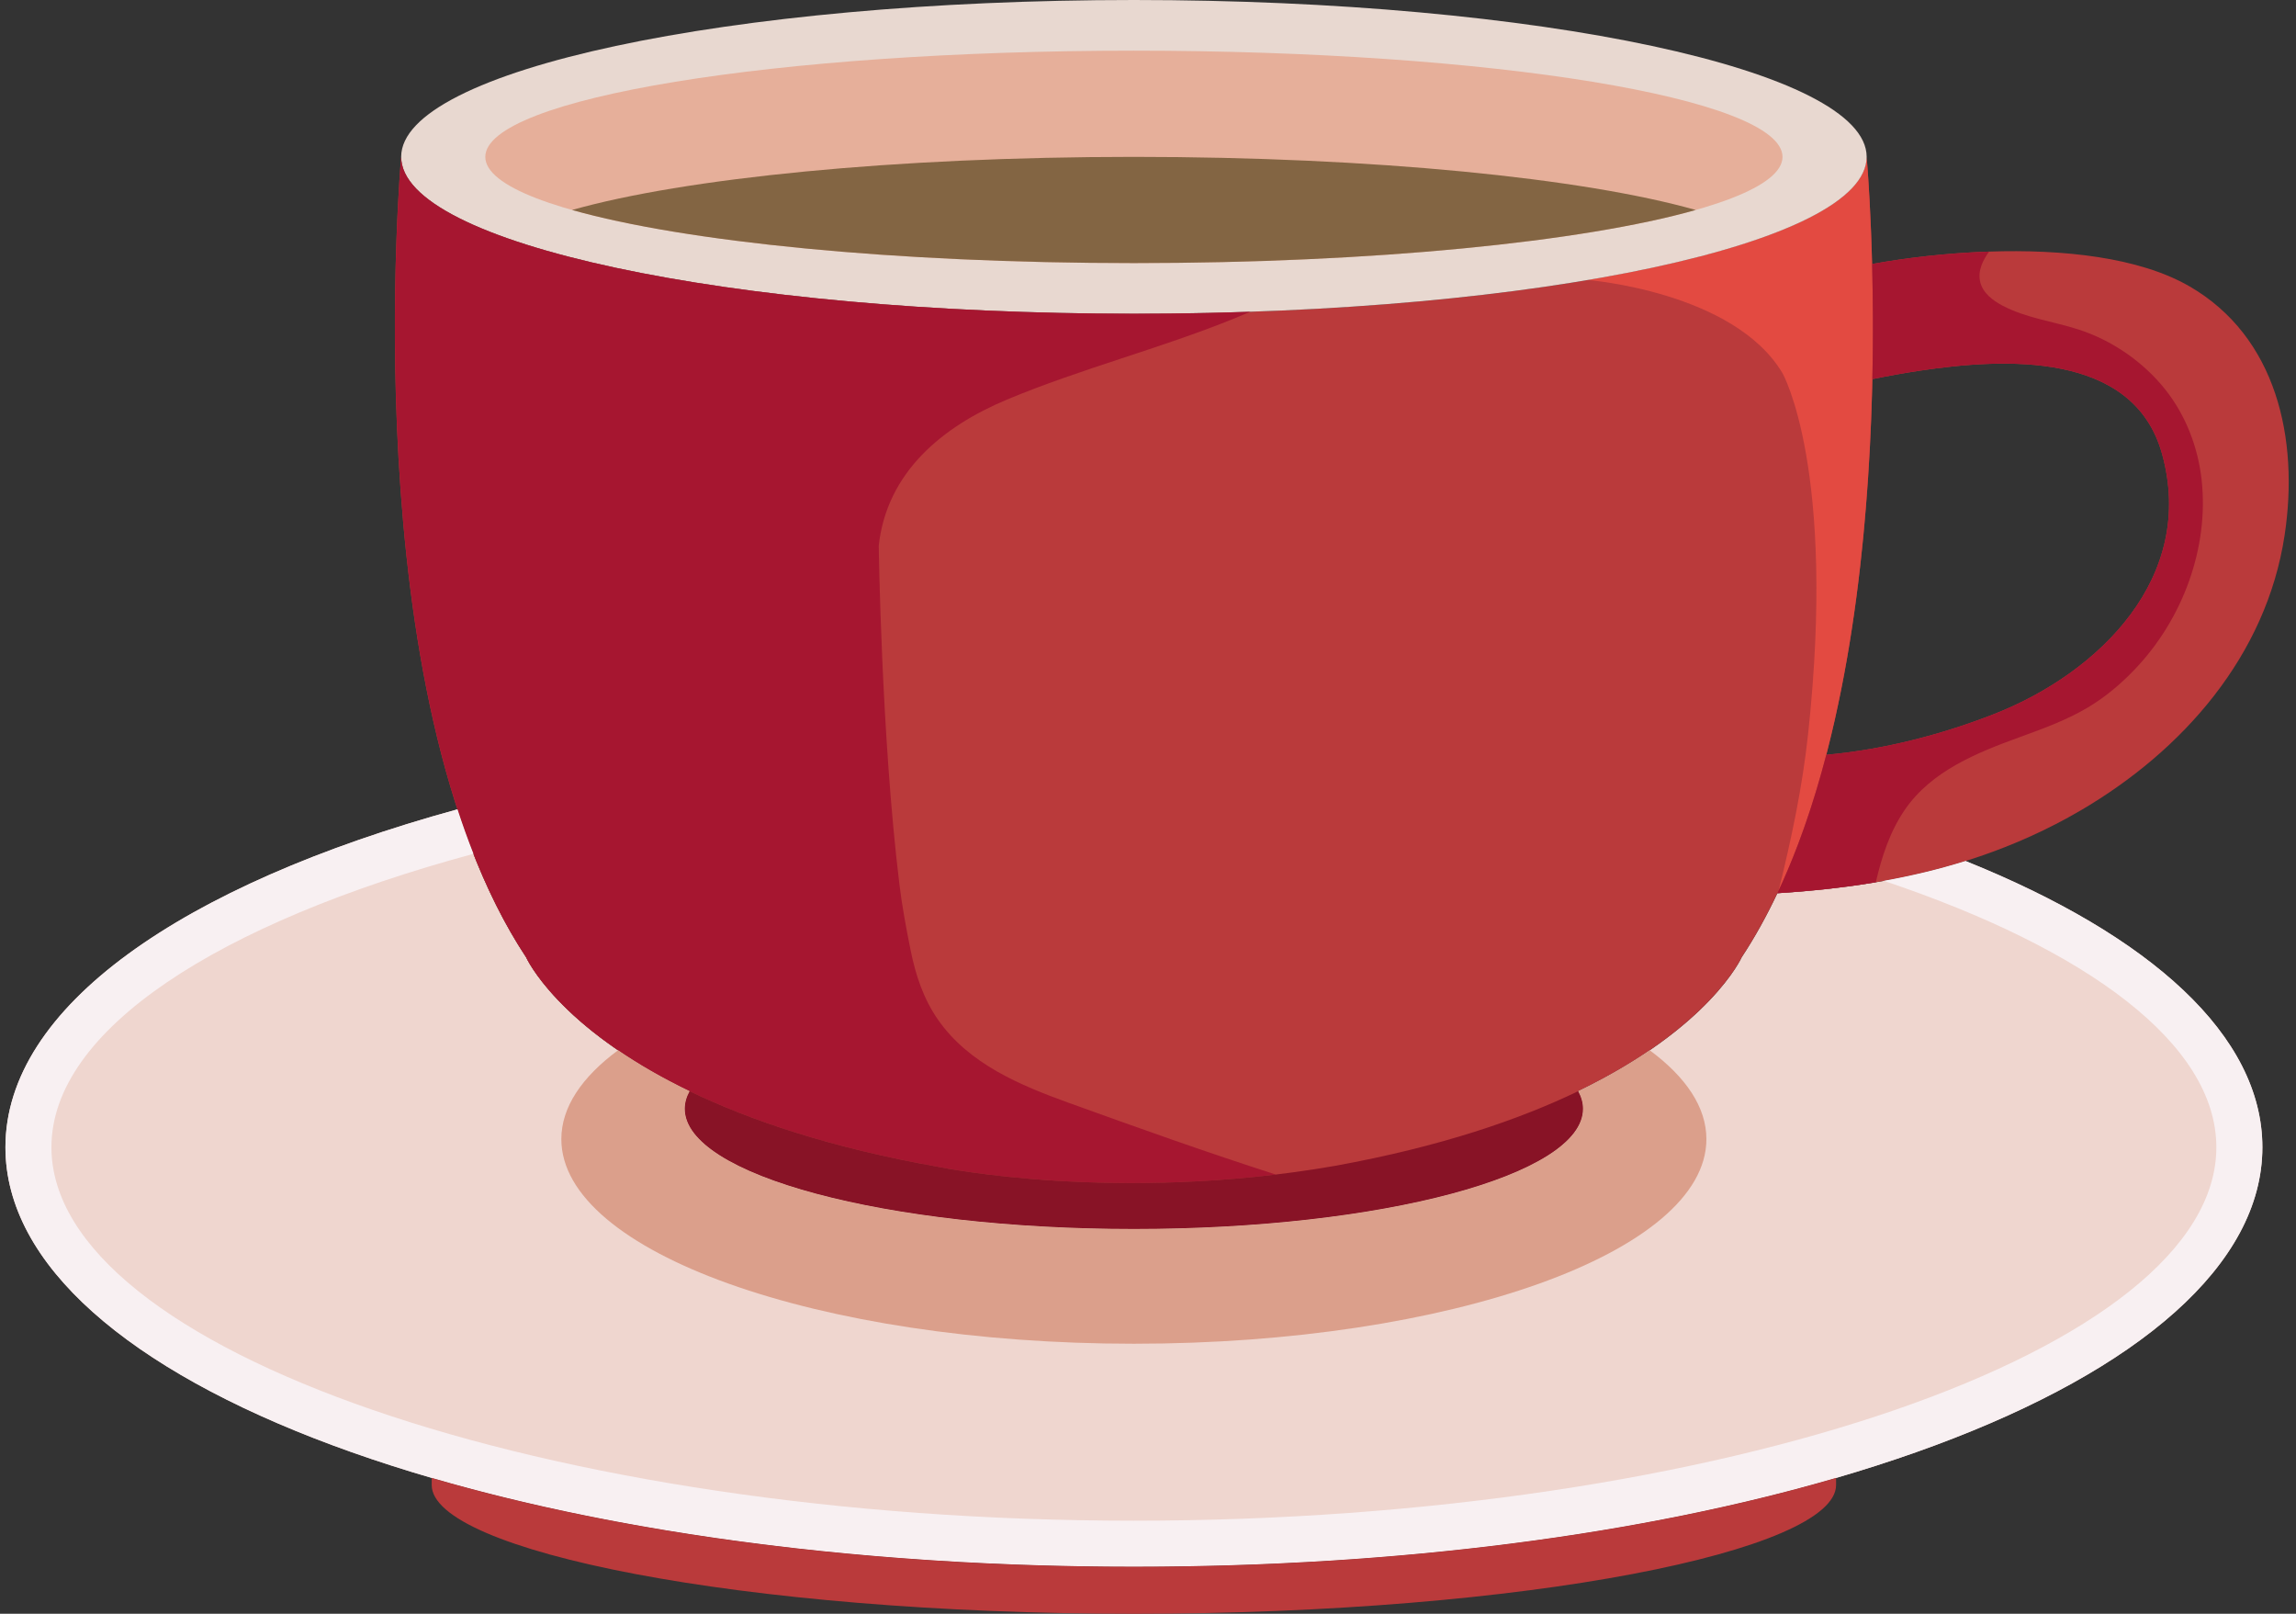
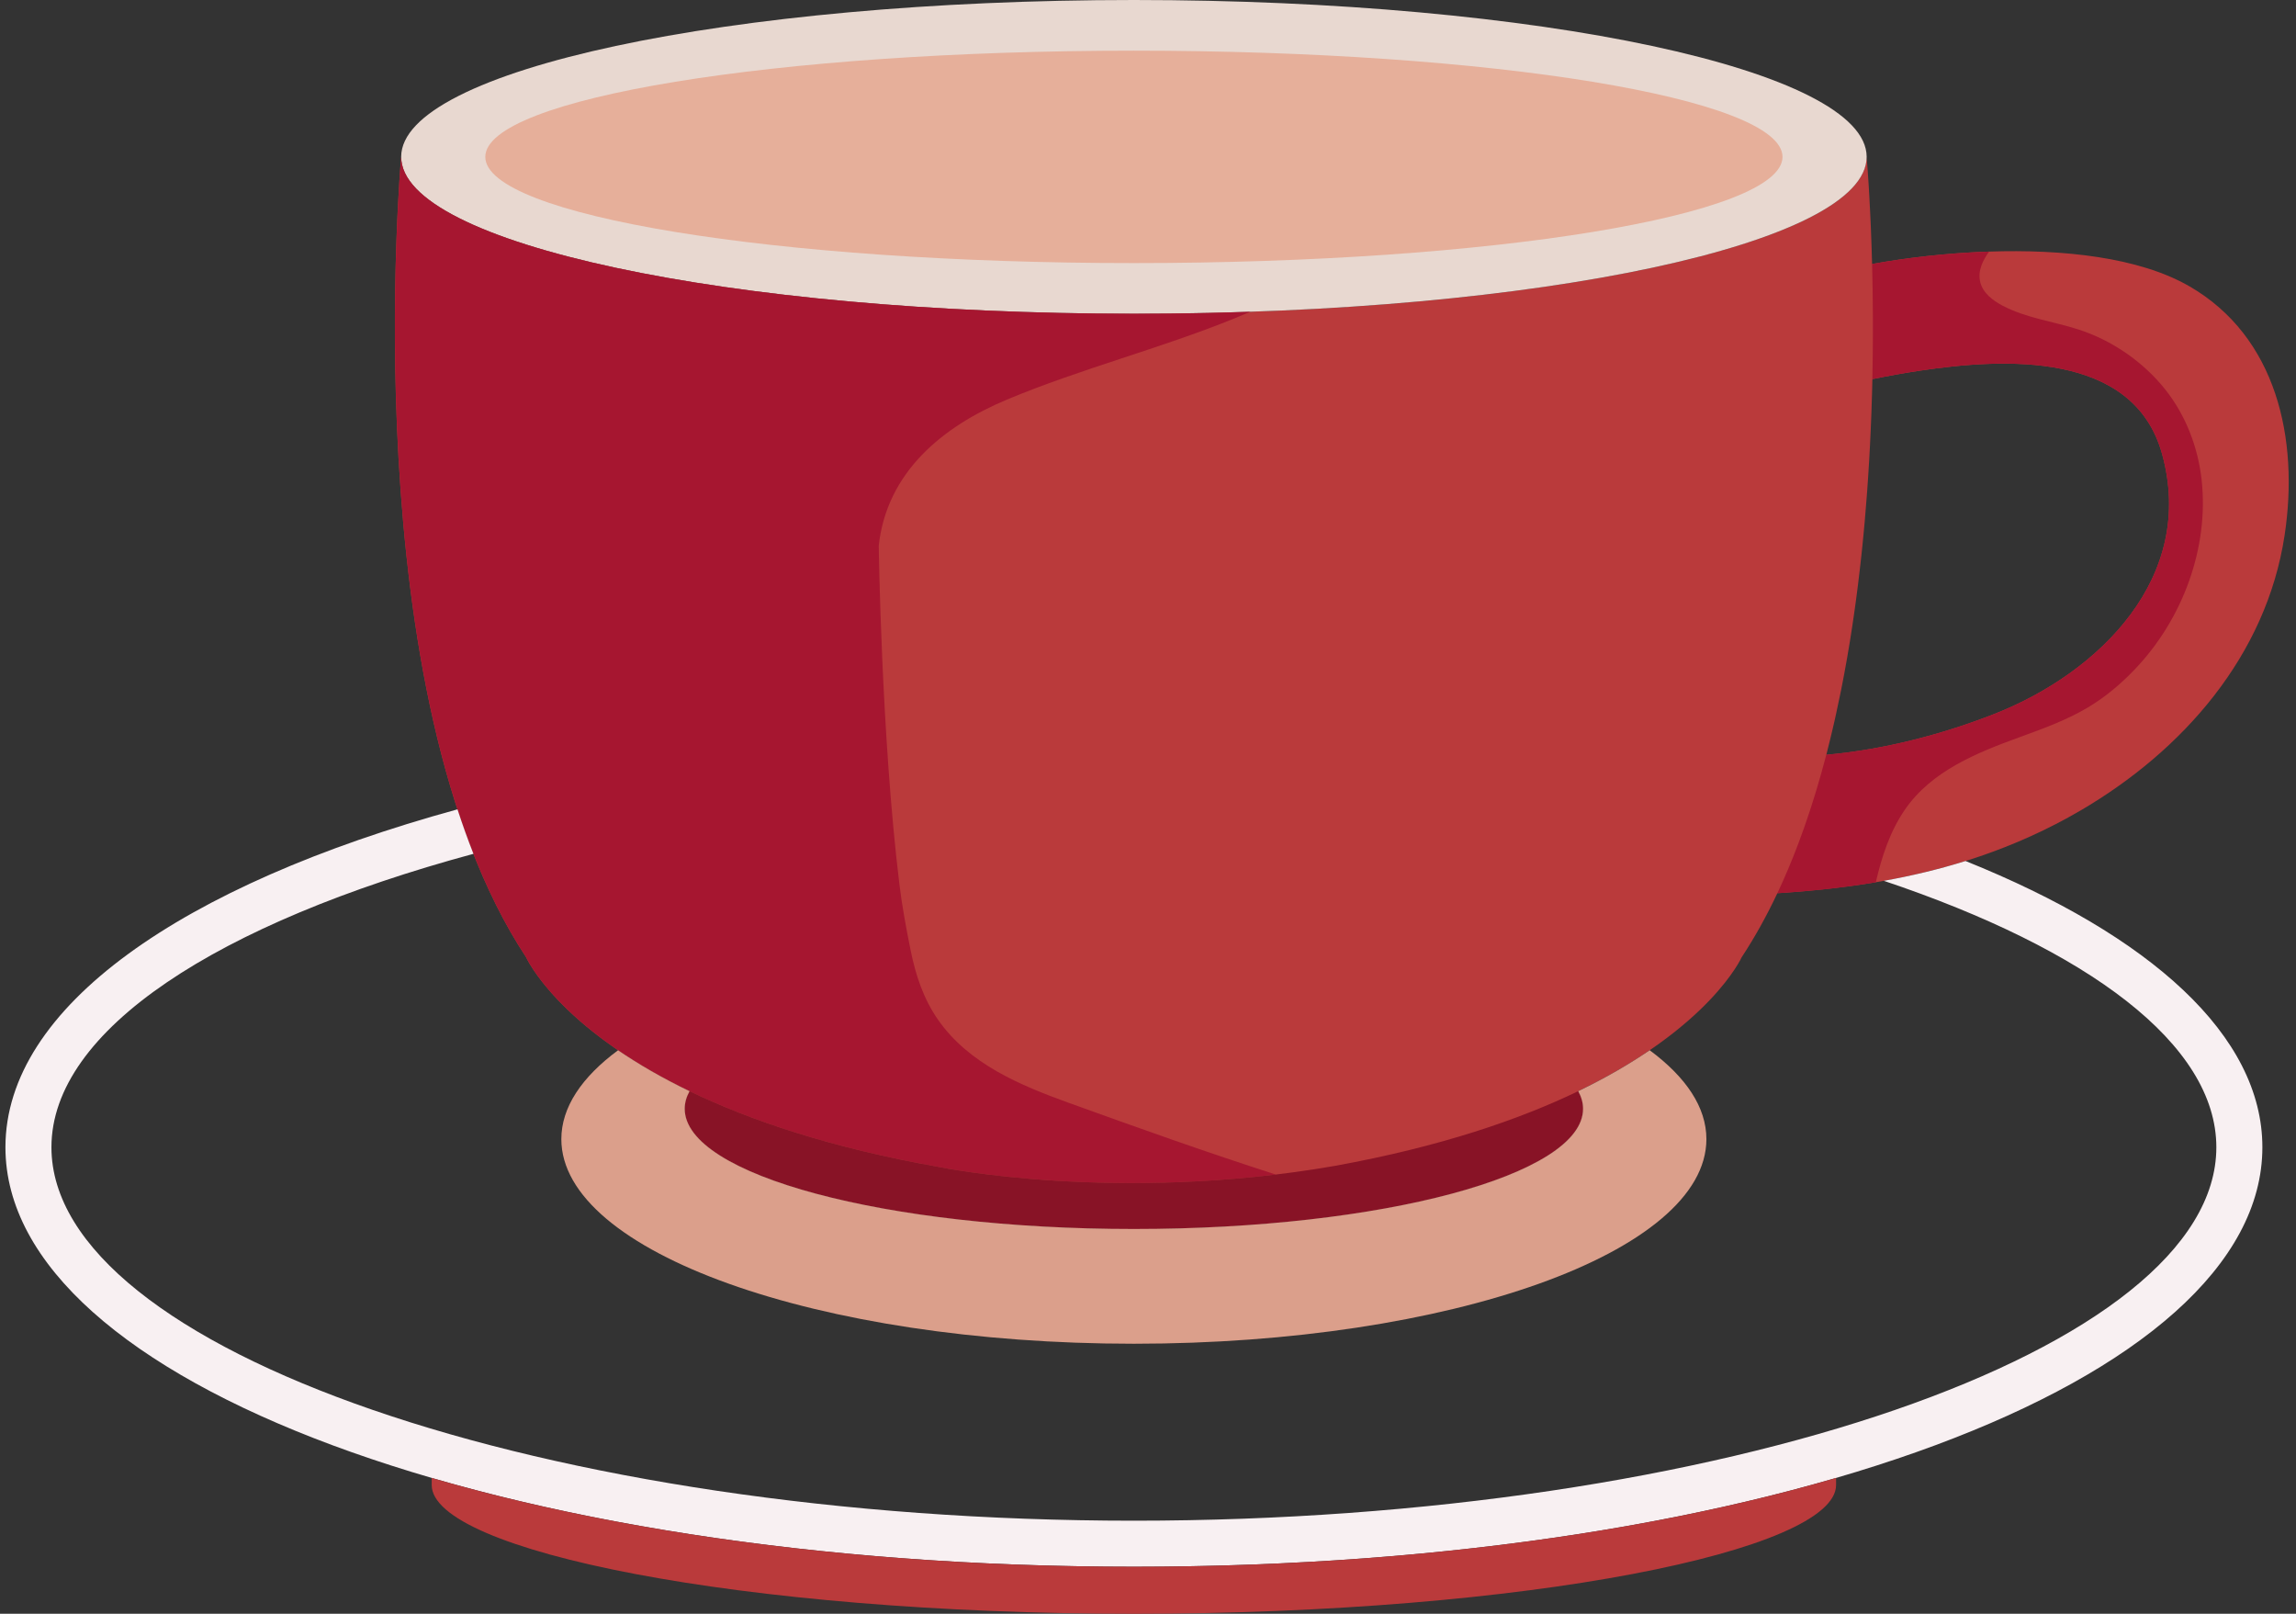
<svg xmlns="http://www.w3.org/2000/svg" fill="none" viewBox="0 0 185 130" height="130" width="185">
  <rect x="0" y="0" width="185" height="130" fill="#333333" stroke="none" />
  <g clip-path="url(#clip0_8326_122242)">
-     <path fill="#EFD6CF" d="M158.372 69.361C156.002 70.103 153.591 70.66 151.143 71.072C150.541 71.174 149.937 71.264 149.332 71.349C149.155 71.374 148.978 71.396 148.801 71.419C148.368 71.476 147.936 71.53 147.502 71.579C147.297 71.602 147.092 71.625 146.886 71.647C146.457 71.693 146.027 71.733 145.596 71.772C145.41 71.788 145.225 71.806 145.038 71.821C144.431 71.871 143.823 71.917 143.211 71.955C142.349 73.782 141.395 75.512 140.336 77.114C140.336 77.114 137.825 82.764 127.163 87.902C127.164 87.902 127.165 87.901 127.166 87.9C127.419 88.363 127.555 88.835 127.555 89.317C127.555 94.666 111.352 99.002 91.363 99.002C71.374 99.002 55.171 94.666 55.171 89.317C55.171 88.836 55.307 88.364 55.56 87.901C44.899 82.763 42.391 77.113 42.391 77.113C40.097 73.642 38.287 69.572 36.86 65.197C14.616 71.301 0.438 81.132 0.438 92.421C0.438 111.368 40.377 126.211 91.364 126.211C142.352 126.211 182.291 111.368 182.291 92.421C182.291 83.425 173.285 75.358 158.373 69.361H158.372Z" />
-     <path fill="#BA3A3B" d="M176.407 23.061C172.343 20.713 166.181 20.069 160.271 20.267C159.009 20.309 157.759 20.389 156.542 20.5C156.539 20.5 156.537 20.5 156.534 20.5C156.13 20.537 155.731 20.577 155.335 20.619C155.33 20.619 155.325 20.621 155.32 20.622C154.955 20.661 154.595 20.705 154.239 20.749C154.19 20.756 154.14 20.762 154.091 20.768C153.729 20.815 153.371 20.862 153.02 20.913C153.003 20.916 152.985 20.918 152.966 20.922C152.65 20.967 152.338 21.016 152.031 21.065C151.95 21.077 151.87 21.091 151.79 21.104C151.468 21.157 151.151 21.211 150.842 21.267C150.842 21.27 150.842 21.273 150.842 21.276C150.842 21.281 150.842 21.285 150.842 21.289C150.842 21.263 150.841 21.237 150.84 21.211C150.837 21.082 150.833 20.955 150.83 20.828C150.826 20.676 150.822 20.524 150.816 20.375C150.812 20.252 150.809 20.131 150.805 20.01C150.8 19.864 150.796 19.718 150.79 19.574C150.786 19.458 150.782 19.344 150.778 19.23C150.773 19.089 150.768 18.947 150.762 18.809C150.758 18.7 150.754 18.596 150.75 18.489C150.745 18.353 150.74 18.216 150.733 18.084C150.729 17.981 150.724 17.884 150.72 17.784C150.714 17.655 150.708 17.526 150.702 17.401C150.698 17.315 150.694 17.234 150.69 17.15C150.667 16.684 150.645 16.251 150.622 15.85C150.618 15.77 150.613 15.687 150.609 15.61C150.604 15.518 150.598 15.432 150.593 15.345C150.588 15.259 150.583 15.17 150.578 15.088C150.572 15.004 150.567 14.925 150.563 14.845C150.558 14.768 150.553 14.689 150.549 14.615C150.543 14.54 150.539 14.47 150.534 14.398C150.529 14.325 150.525 14.254 150.52 14.185C150.515 14.121 150.511 14.06 150.507 13.999C150.503 13.933 150.498 13.87 150.494 13.81C150.489 13.751 150.485 13.694 150.481 13.639C150.477 13.585 150.474 13.535 150.47 13.485C150.466 13.435 150.462 13.386 150.459 13.341C150.455 13.29 150.452 13.244 150.449 13.198C150.446 13.162 150.444 13.127 150.441 13.095C150.438 13.055 150.434 13.021 150.432 12.987C150.429 12.951 150.427 12.917 150.424 12.887C150.421 12.855 150.419 12.831 150.417 12.805C150.416 12.789 150.414 12.772 150.413 12.758C150.406 12.68 150.402 12.638 150.402 12.638C150.402 12.756 150.393 12.873 150.378 12.991C150.373 13.029 150.365 13.068 150.358 13.106C150.344 13.185 150.33 13.264 150.309 13.343C150.297 13.387 150.283 13.432 150.269 13.476C150.248 13.549 150.224 13.621 150.196 13.692C150.178 13.739 150.158 13.785 150.139 13.831C150.107 13.902 150.073 13.973 150.037 14.043C150.014 14.088 149.99 14.133 149.965 14.177C149.924 14.251 149.877 14.325 149.829 14.398C149.803 14.439 149.778 14.479 149.749 14.52C149.689 14.607 149.623 14.693 149.553 14.779C149.532 14.805 149.514 14.832 149.492 14.858C149.398 14.971 149.298 15.083 149.19 15.195C149.168 15.218 149.142 15.241 149.119 15.265C149.032 15.353 148.942 15.441 148.846 15.528C148.806 15.566 148.762 15.602 148.72 15.64C148.635 15.713 148.55 15.787 148.46 15.86C148.41 15.9 148.359 15.94 148.308 15.98C148.219 16.051 148.127 16.12 148.031 16.19C147.976 16.23 147.92 16.271 147.863 16.31C147.763 16.381 147.66 16.451 147.554 16.521C147.498 16.558 147.443 16.596 147.385 16.632C147.264 16.709 147.14 16.785 147.013 16.862C146.964 16.891 146.917 16.921 146.869 16.951C146.507 17.163 146.121 17.373 145.709 17.581C145.663 17.603 145.616 17.626 145.569 17.649C145.407 17.729 145.243 17.809 145.074 17.888C145.007 17.919 144.94 17.949 144.872 17.98C144.718 18.051 144.56 18.121 144.399 18.192C144.324 18.224 144.249 18.257 144.172 18.289C144.01 18.359 143.846 18.427 143.679 18.495C143.603 18.526 143.527 18.557 143.449 18.588C143.268 18.661 143.082 18.733 142.894 18.805C142.829 18.83 142.764 18.855 142.698 18.88C142.466 18.967 142.229 19.053 141.988 19.139C141.963 19.149 141.938 19.158 141.913 19.166C141.364 19.36 140.791 19.552 140.195 19.738C140.135 19.757 140.072 19.776 140.012 19.794C139.777 19.867 139.539 19.94 139.297 20.012C139.218 20.036 139.139 20.059 139.059 20.082C138.83 20.149 138.597 20.216 138.362 20.282C138.276 20.306 138.189 20.331 138.102 20.355C137.86 20.422 137.614 20.489 137.367 20.554C137.289 20.575 137.213 20.596 137.135 20.616C136.852 20.69 136.567 20.764 136.277 20.836C136.232 20.848 136.186 20.859 136.14 20.871C135.443 21.044 134.724 21.213 133.985 21.379C133.969 21.383 133.951 21.387 133.934 21.391C133.593 21.466 133.246 21.542 132.895 21.616C132.824 21.631 132.752 21.646 132.68 21.661C132.379 21.724 132.074 21.786 131.767 21.848C131.679 21.866 131.59 21.884 131.501 21.901C131.203 21.96 130.902 22.019 130.599 22.077C130.508 22.094 130.415 22.112 130.323 22.129C130.003 22.189 129.679 22.248 129.353 22.307C129.282 22.32 129.211 22.333 129.14 22.346C128.742 22.416 128.341 22.487 127.935 22.555C120.203 23.863 110.904 24.765 100.74 25.112C99.218 25.163 97.676 25.203 96.117 25.23C96.11 25.23 96.101 25.23 96.094 25.23C94.533 25.257 92.955 25.27 91.362 25.27C83.211 25.27 75.445 24.916 68.381 24.277C67.498 24.197 66.626 24.113 65.765 24.024C65.335 23.979 64.907 23.934 64.483 23.888C63.634 23.794 62.797 23.698 61.973 23.596C60.325 23.394 58.726 23.174 57.183 22.939C56.412 22.822 55.654 22.701 54.91 22.575C54.538 22.513 54.17 22.449 53.805 22.385C53.016 22.246 52.245 22.102 51.491 21.953C50.912 21.84 50.344 21.724 49.788 21.605C49.395 21.523 49.005 21.437 48.623 21.352C47.971 21.206 47.336 21.056 46.718 20.904C45.07 20.497 43.546 20.066 42.149 19.617C41.799 19.505 41.459 19.391 41.127 19.275C40.371 19.014 39.659 18.746 38.991 18.473C38.891 18.432 38.79 18.391 38.691 18.35C38.37 18.214 38.06 18.077 37.761 17.939C37.618 17.872 37.477 17.806 37.339 17.738C34.114 16.177 32.321 14.451 32.321 12.635C32.321 12.635 28.406 55.953 42.39 77.111C42.39 77.111 44.898 82.761 55.559 87.899C55.305 88.361 55.17 88.833 55.17 89.314C55.17 94.664 71.374 99 91.362 99C111.351 99 127.554 94.664 127.554 89.314C127.554 88.833 127.419 88.361 127.165 87.898C127.164 87.898 127.163 87.899 127.162 87.9C137.824 82.762 140.335 77.112 140.335 77.112C141.394 75.51 142.348 73.78 143.211 71.953C143.821 71.915 144.43 71.87 145.038 71.819C145.223 71.804 145.409 71.786 145.595 71.769C146.026 71.731 146.456 71.689 146.885 71.645C147.091 71.623 147.295 71.6 147.501 71.577C147.936 71.528 148.369 71.474 148.8 71.417C148.977 71.394 149.154 71.371 149.331 71.347C149.937 71.262 150.541 71.172 151.142 71.07C156.855 70.108 162.371 68.366 167.624 65.299C175.885 60.476 182.607 52.827 184.08 43.133C185.264 35.34 183.431 27.118 176.407 23.059V23.061ZM147.222 60.533C147.27 60.345 147.316 60.157 147.364 59.968C147.421 59.739 147.479 59.51 147.534 59.279C147.579 59.096 147.62 58.913 147.664 58.729C147.72 58.491 147.776 58.255 147.83 58.016C147.865 57.86 147.898 57.703 147.933 57.548C148.06 56.972 148.183 56.394 148.3 55.813C148.319 55.721 148.339 55.629 148.357 55.536C148.407 55.284 148.455 55.032 148.504 54.779C148.537 54.604 148.571 54.429 148.604 54.255C148.65 54.011 148.693 53.767 148.737 53.523C148.77 53.339 148.804 53.154 148.836 52.971C148.877 52.731 148.918 52.49 148.958 52.249C148.989 52.06 149.022 51.871 149.053 51.682C149.091 51.444 149.129 51.206 149.166 50.967C149.196 50.776 149.225 50.584 149.254 50.393C149.289 50.157 149.325 49.92 149.359 49.684C149.387 49.492 149.415 49.299 149.442 49.106C149.475 48.87 149.507 48.633 149.54 48.396C149.566 48.206 149.59 48.014 149.615 47.824C149.646 47.587 149.677 47.35 149.706 47.115C149.73 46.923 149.752 46.732 149.775 46.541C149.803 46.304 149.832 46.068 149.859 45.832C149.881 45.645 149.902 45.458 149.923 45.271C149.95 45.032 149.976 44.792 150.002 44.553C150.02 44.373 150.038 44.195 150.057 44.016C150.081 43.772 150.106 43.528 150.13 43.284C150.147 43.118 150.161 42.952 150.177 42.785C150.201 42.53 150.226 42.275 150.248 42.02C150.255 41.94 150.261 41.86 150.268 41.78C150.322 41.165 150.371 40.554 150.417 39.947C150.426 39.828 150.435 39.71 150.444 39.593C150.462 39.34 150.479 39.088 150.497 38.836C150.507 38.678 150.518 38.52 150.529 38.363C150.544 38.122 150.559 37.883 150.573 37.644C150.584 37.475 150.594 37.306 150.605 37.139C150.618 36.908 150.631 36.678 150.643 36.449C150.652 36.277 150.662 36.103 150.671 35.932C150.682 35.707 150.693 35.484 150.704 35.261C150.713 35.087 150.721 34.915 150.728 34.742C150.738 34.522 150.747 34.3 150.756 34.08C150.763 33.908 150.77 33.736 150.777 33.565C150.785 33.35 150.793 33.136 150.8 32.923C150.806 32.752 150.811 32.582 150.816 32.411C150.823 32.198 150.83 31.986 150.836 31.774C150.84 31.608 150.845 31.444 150.85 31.28C150.855 31.069 150.86 30.858 150.865 30.649C150.865 30.613 150.867 30.575 150.868 30.54C152.141 30.283 153.418 30.05 154.701 29.858C161.42 28.854 171.87 28.252 174.195 36.518C176.99 46.46 169.177 54.177 160.719 57.504C156.533 59.151 151.844 60.382 147.156 60.802C147.154 60.81 147.151 60.819 147.149 60.828C147.147 60.837 147.144 60.845 147.142 60.855C147.17 60.748 147.197 60.641 147.225 60.534L147.222 60.533Z" />
-     <path fill="#E34A41" d="M145.689 59.115C145.233 63.374 144.346 67.575 143.316 71.734C153.726 49.403 150.406 12.646 150.405 12.637C150.405 16.66 141.621 20.243 127.938 22.557C127.938 22.557 139.717 23.487 143.627 30.067C143.627 30.067 147.987 37.723 145.689 59.116V59.115Z" />
+     <path fill="#BA3A3B" d="M176.407 23.061C172.343 20.713 166.181 20.069 160.271 20.267C159.009 20.309 157.759 20.389 156.542 20.5C156.539 20.5 156.537 20.5 156.534 20.5C156.13 20.537 155.731 20.577 155.335 20.619C155.33 20.619 155.325 20.621 155.32 20.622C154.955 20.661 154.595 20.705 154.239 20.749C154.19 20.756 154.14 20.762 154.091 20.768C153.729 20.815 153.371 20.862 153.02 20.913C153.003 20.916 152.985 20.918 152.966 20.922C152.65 20.967 152.338 21.016 152.031 21.065C151.95 21.077 151.87 21.091 151.79 21.104C151.468 21.157 151.151 21.211 150.842 21.267C150.842 21.27 150.842 21.273 150.842 21.276C150.842 21.281 150.842 21.285 150.842 21.289C150.842 21.263 150.841 21.237 150.84 21.211C150.837 21.082 150.833 20.955 150.83 20.828C150.826 20.676 150.822 20.524 150.816 20.375C150.812 20.252 150.809 20.131 150.805 20.01C150.8 19.864 150.796 19.718 150.79 19.574C150.786 19.458 150.782 19.344 150.778 19.23C150.773 19.089 150.768 18.947 150.762 18.809C150.758 18.7 150.754 18.596 150.75 18.489C150.745 18.353 150.74 18.216 150.733 18.084C150.729 17.981 150.724 17.884 150.72 17.784C150.714 17.655 150.708 17.526 150.702 17.401C150.698 17.315 150.694 17.234 150.69 17.15C150.667 16.684 150.645 16.251 150.622 15.85C150.618 15.77 150.613 15.687 150.609 15.61C150.604 15.518 150.598 15.432 150.593 15.345C150.588 15.259 150.583 15.17 150.578 15.088C150.572 15.004 150.567 14.925 150.563 14.845C150.558 14.768 150.553 14.689 150.549 14.615C150.543 14.54 150.539 14.47 150.534 14.398C150.529 14.325 150.525 14.254 150.52 14.185C150.515 14.121 150.511 14.06 150.507 13.999C150.503 13.933 150.498 13.87 150.494 13.81C150.489 13.751 150.485 13.694 150.481 13.639C150.477 13.585 150.474 13.535 150.47 13.485C150.466 13.435 150.462 13.386 150.459 13.341C150.455 13.29 150.452 13.244 150.449 13.198C150.446 13.162 150.444 13.127 150.441 13.095C150.438 13.055 150.434 13.021 150.432 12.987C150.429 12.951 150.427 12.917 150.424 12.887C150.421 12.855 150.419 12.831 150.417 12.805C150.406 12.68 150.402 12.638 150.402 12.638C150.402 12.756 150.393 12.873 150.378 12.991C150.373 13.029 150.365 13.068 150.358 13.106C150.344 13.185 150.33 13.264 150.309 13.343C150.297 13.387 150.283 13.432 150.269 13.476C150.248 13.549 150.224 13.621 150.196 13.692C150.178 13.739 150.158 13.785 150.139 13.831C150.107 13.902 150.073 13.973 150.037 14.043C150.014 14.088 149.99 14.133 149.965 14.177C149.924 14.251 149.877 14.325 149.829 14.398C149.803 14.439 149.778 14.479 149.749 14.52C149.689 14.607 149.623 14.693 149.553 14.779C149.532 14.805 149.514 14.832 149.492 14.858C149.398 14.971 149.298 15.083 149.19 15.195C149.168 15.218 149.142 15.241 149.119 15.265C149.032 15.353 148.942 15.441 148.846 15.528C148.806 15.566 148.762 15.602 148.72 15.64C148.635 15.713 148.55 15.787 148.46 15.86C148.41 15.9 148.359 15.94 148.308 15.98C148.219 16.051 148.127 16.12 148.031 16.19C147.976 16.23 147.92 16.271 147.863 16.31C147.763 16.381 147.66 16.451 147.554 16.521C147.498 16.558 147.443 16.596 147.385 16.632C147.264 16.709 147.14 16.785 147.013 16.862C146.964 16.891 146.917 16.921 146.869 16.951C146.507 17.163 146.121 17.373 145.709 17.581C145.663 17.603 145.616 17.626 145.569 17.649C145.407 17.729 145.243 17.809 145.074 17.888C145.007 17.919 144.94 17.949 144.872 17.98C144.718 18.051 144.56 18.121 144.399 18.192C144.324 18.224 144.249 18.257 144.172 18.289C144.01 18.359 143.846 18.427 143.679 18.495C143.603 18.526 143.527 18.557 143.449 18.588C143.268 18.661 143.082 18.733 142.894 18.805C142.829 18.83 142.764 18.855 142.698 18.88C142.466 18.967 142.229 19.053 141.988 19.139C141.963 19.149 141.938 19.158 141.913 19.166C141.364 19.36 140.791 19.552 140.195 19.738C140.135 19.757 140.072 19.776 140.012 19.794C139.777 19.867 139.539 19.94 139.297 20.012C139.218 20.036 139.139 20.059 139.059 20.082C138.83 20.149 138.597 20.216 138.362 20.282C138.276 20.306 138.189 20.331 138.102 20.355C137.86 20.422 137.614 20.489 137.367 20.554C137.289 20.575 137.213 20.596 137.135 20.616C136.852 20.69 136.567 20.764 136.277 20.836C136.232 20.848 136.186 20.859 136.14 20.871C135.443 21.044 134.724 21.213 133.985 21.379C133.969 21.383 133.951 21.387 133.934 21.391C133.593 21.466 133.246 21.542 132.895 21.616C132.824 21.631 132.752 21.646 132.68 21.661C132.379 21.724 132.074 21.786 131.767 21.848C131.679 21.866 131.59 21.884 131.501 21.901C131.203 21.96 130.902 22.019 130.599 22.077C130.508 22.094 130.415 22.112 130.323 22.129C130.003 22.189 129.679 22.248 129.353 22.307C129.282 22.32 129.211 22.333 129.14 22.346C128.742 22.416 128.341 22.487 127.935 22.555C120.203 23.863 110.904 24.765 100.74 25.112C99.218 25.163 97.676 25.203 96.117 25.23C96.11 25.23 96.101 25.23 96.094 25.23C94.533 25.257 92.955 25.27 91.362 25.27C83.211 25.27 75.445 24.916 68.381 24.277C67.498 24.197 66.626 24.113 65.765 24.024C65.335 23.979 64.907 23.934 64.483 23.888C63.634 23.794 62.797 23.698 61.973 23.596C60.325 23.394 58.726 23.174 57.183 22.939C56.412 22.822 55.654 22.701 54.91 22.575C54.538 22.513 54.17 22.449 53.805 22.385C53.016 22.246 52.245 22.102 51.491 21.953C50.912 21.84 50.344 21.724 49.788 21.605C49.395 21.523 49.005 21.437 48.623 21.352C47.971 21.206 47.336 21.056 46.718 20.904C45.07 20.497 43.546 20.066 42.149 19.617C41.799 19.505 41.459 19.391 41.127 19.275C40.371 19.014 39.659 18.746 38.991 18.473C38.891 18.432 38.79 18.391 38.691 18.35C38.37 18.214 38.06 18.077 37.761 17.939C37.618 17.872 37.477 17.806 37.339 17.738C34.114 16.177 32.321 14.451 32.321 12.635C32.321 12.635 28.406 55.953 42.39 77.111C42.39 77.111 44.898 82.761 55.559 87.899C55.305 88.361 55.17 88.833 55.17 89.314C55.17 94.664 71.374 99 91.362 99C111.351 99 127.554 94.664 127.554 89.314C127.554 88.833 127.419 88.361 127.165 87.898C127.164 87.898 127.163 87.899 127.162 87.9C137.824 82.762 140.335 77.112 140.335 77.112C141.394 75.51 142.348 73.78 143.211 71.953C143.821 71.915 144.43 71.87 145.038 71.819C145.223 71.804 145.409 71.786 145.595 71.769C146.026 71.731 146.456 71.689 146.885 71.645C147.091 71.623 147.295 71.6 147.501 71.577C147.936 71.528 148.369 71.474 148.8 71.417C148.977 71.394 149.154 71.371 149.331 71.347C149.937 71.262 150.541 71.172 151.142 71.07C156.855 70.108 162.371 68.366 167.624 65.299C175.885 60.476 182.607 52.827 184.08 43.133C185.264 35.34 183.431 27.118 176.407 23.059V23.061ZM147.222 60.533C147.27 60.345 147.316 60.157 147.364 59.968C147.421 59.739 147.479 59.51 147.534 59.279C147.579 59.096 147.62 58.913 147.664 58.729C147.72 58.491 147.776 58.255 147.83 58.016C147.865 57.86 147.898 57.703 147.933 57.548C148.06 56.972 148.183 56.394 148.3 55.813C148.319 55.721 148.339 55.629 148.357 55.536C148.407 55.284 148.455 55.032 148.504 54.779C148.537 54.604 148.571 54.429 148.604 54.255C148.65 54.011 148.693 53.767 148.737 53.523C148.77 53.339 148.804 53.154 148.836 52.971C148.877 52.731 148.918 52.49 148.958 52.249C148.989 52.06 149.022 51.871 149.053 51.682C149.091 51.444 149.129 51.206 149.166 50.967C149.196 50.776 149.225 50.584 149.254 50.393C149.289 50.157 149.325 49.92 149.359 49.684C149.387 49.492 149.415 49.299 149.442 49.106C149.475 48.87 149.507 48.633 149.54 48.396C149.566 48.206 149.59 48.014 149.615 47.824C149.646 47.587 149.677 47.35 149.706 47.115C149.73 46.923 149.752 46.732 149.775 46.541C149.803 46.304 149.832 46.068 149.859 45.832C149.881 45.645 149.902 45.458 149.923 45.271C149.95 45.032 149.976 44.792 150.002 44.553C150.02 44.373 150.038 44.195 150.057 44.016C150.081 43.772 150.106 43.528 150.13 43.284C150.147 43.118 150.161 42.952 150.177 42.785C150.201 42.53 150.226 42.275 150.248 42.02C150.255 41.94 150.261 41.86 150.268 41.78C150.322 41.165 150.371 40.554 150.417 39.947C150.426 39.828 150.435 39.71 150.444 39.593C150.462 39.34 150.479 39.088 150.497 38.836C150.507 38.678 150.518 38.52 150.529 38.363C150.544 38.122 150.559 37.883 150.573 37.644C150.584 37.475 150.594 37.306 150.605 37.139C150.618 36.908 150.631 36.678 150.643 36.449C150.652 36.277 150.662 36.103 150.671 35.932C150.682 35.707 150.693 35.484 150.704 35.261C150.713 35.087 150.721 34.915 150.728 34.742C150.738 34.522 150.747 34.3 150.756 34.08C150.763 33.908 150.77 33.736 150.777 33.565C150.785 33.35 150.793 33.136 150.8 32.923C150.806 32.752 150.811 32.582 150.816 32.411C150.823 32.198 150.83 31.986 150.836 31.774C150.84 31.608 150.845 31.444 150.85 31.28C150.855 31.069 150.86 30.858 150.865 30.649C150.865 30.613 150.867 30.575 150.868 30.54C152.141 30.283 153.418 30.05 154.701 29.858C161.42 28.854 171.87 28.252 174.195 36.518C176.99 46.46 169.177 54.177 160.719 57.504C156.533 59.151 151.844 60.382 147.156 60.802C147.154 60.81 147.151 60.819 147.149 60.828C147.147 60.837 147.144 60.845 147.142 60.855C147.17 60.748 147.197 60.641 147.225 60.534L147.222 60.533Z" />
    <path fill="#A61630" d="M177.402 38.702C177.113 36.056 176.131 33.473 174.471 31.382C172.704 29.155 170.182 27.416 167.475 26.543C165.436 25.886 163.25 25.625 161.335 24.612C160.571 24.207 159.774 23.609 159.557 22.724C159.34 21.839 159.751 20.983 160.273 20.268C156.902 20.381 153.613 20.766 150.845 21.267C150.845 21.27 150.845 21.273 150.845 21.276C150.879 22.603 150.903 24.051 150.908 25.599V25.609C150.909 25.986 150.91 26.371 150.908 26.759C150.908 26.781 150.908 26.801 150.908 26.823C150.908 27.196 150.905 27.575 150.902 27.958C150.902 27.988 150.902 28.019 150.902 28.049C150.899 28.428 150.894 28.812 150.888 29.201C150.888 29.231 150.888 29.261 150.887 29.291C150.881 29.697 150.874 30.108 150.865 30.523C150.865 30.529 150.865 30.534 150.865 30.54C152.137 30.282 153.414 30.05 154.698 29.858C161.417 28.854 171.868 28.252 174.192 36.518C176.987 46.46 169.174 54.177 160.717 57.504C156.53 59.151 151.841 60.382 147.153 60.802C147.151 60.81 147.148 60.819 147.146 60.828C147.027 61.285 146.903 61.74 146.777 62.192C146.746 62.303 146.713 62.413 146.682 62.523C146.582 62.877 146.479 63.231 146.373 63.583C146.334 63.713 146.294 63.841 146.255 63.97C146.152 64.308 146.047 64.643 145.939 64.976C145.898 65.101 145.858 65.225 145.818 65.349C145.704 65.692 145.589 66.034 145.471 66.373C145.433 66.48 145.396 66.588 145.359 66.695C145.227 67.069 145.092 67.44 144.954 67.809C144.928 67.876 144.904 67.945 144.878 68.012C144.365 69.368 143.811 70.686 143.211 71.956C145.891 71.789 148.537 71.512 151.143 71.073C151.623 69.004 152.28 66.984 153.48 65.233C155.627 62.101 159.287 60.639 162.72 59.388C164.58 58.71 166.456 58.036 168.168 57.028C169.58 56.197 170.862 55.123 171.992 53.941C173.95 51.895 175.463 49.421 176.404 46.751C177.309 44.18 177.695 41.418 177.399 38.702H177.402Z" />
    <path fill="#E8D8D0" d="M91.365 25.273C123.972 25.273 150.406 19.616 150.406 12.637C150.406 5.658 123.972 0 91.365 0C58.758 0 32.324 5.658 32.324 12.637C32.324 19.616 58.758 25.273 91.365 25.273Z" />
    <path fill="#A61630" d="M72.472 71.257C72.69 73.03 73.018 74.79 73.372 76.542C73.778 78.552 74.403 80.459 75.59 82.157C78.074 85.71 82.202 87.428 86.141 88.85C91.668 90.845 97.204 92.823 102.802 94.618C87.496 96.457 75.691 94.013 75.691 94.013C47.7 89.071 42.394 77.115 42.394 77.115C28.41 55.955 32.325 12.639 32.325 12.639C32.325 19.618 58.759 25.275 91.366 25.275C94.558 25.275 97.69 25.22 100.744 25.116C100.317 25.296 99.889 25.477 99.462 25.65C93.446 28.094 87.095 29.697 81.131 32.191C75.944 34.36 71.462 38.03 70.805 43.947C70.805 43.947 71.01 59.325 72.473 71.257L72.472 71.257Z" />
    <path fill="#E6AF9A" d="M91.364 21.193C120.227 21.193 143.626 17.363 143.626 12.638C143.626 7.913 120.227 4.082 91.364 4.082C62.5 4.082 39.102 7.913 39.102 12.638C39.102 17.363 62.5 21.193 91.364 21.193Z" />
-     <path fill="#836543" d="M46.096 16.915C55.132 19.473 72.02 21.193 91.365 21.193C110.709 21.193 127.597 19.473 136.633 16.915C127.597 14.358 110.709 12.637 91.365 12.637C72.02 12.637 55.132 14.358 46.096 16.915Z" />
    <path fill="#881326" d="M107.598 93.911C90.033 96.982 75.688 94.012 75.688 94.012C66.939 92.467 60.407 90.238 55.56 87.901C55.307 88.363 55.172 88.836 55.172 89.317C55.172 94.667 71.375 99.003 91.364 99.003C111.353 99.003 127.556 94.667 127.556 89.317C127.556 88.836 127.42 88.363 127.167 87.9C122.423 90.187 116.068 92.371 107.599 93.911H107.598Z" />
    <path fill="#DB9F8B" d="M132.925 84.603C131.338 85.686 129.437 86.806 127.163 87.902C127.164 87.902 127.165 87.901 127.166 87.9C127.419 88.363 127.555 88.835 127.555 89.317C127.555 94.666 111.352 99.003 91.363 99.003C71.374 99.003 55.171 94.666 55.171 89.317C55.171 88.836 55.307 88.364 55.559 87.901C53.286 86.805 51.386 85.687 49.799 84.605C46.872 86.77 45.23 89.198 45.23 91.764C45.23 100.867 65.884 108.246 91.362 108.246C116.84 108.246 137.493 100.867 137.493 91.764C137.493 89.198 135.851 86.769 132.924 84.603H132.925Z" />
    <path fill="#F8F0F2" d="M158.372 69.36C156.211 70.036 154.016 70.557 151.789 70.956C168.211 76.463 178.582 84.112 178.582 92.42C178.582 108.727 138.641 122.502 91.363 122.502C44.086 122.502 4.145 108.727 4.145 92.42C4.145 82.954 17.607 74.341 38.148 68.781C37.688 67.615 37.26 66.418 36.861 65.197C14.616 71.3 0.438 81.132 0.438 92.42C0.438 111.367 40.377 126.21 91.364 126.21C142.352 126.21 182.291 111.367 182.291 92.42C182.291 83.424 173.285 75.356 158.373 69.36H158.372Z" />
    <path fill="#BA3A3B" d="M91.364 126.21C69.799 126.21 50.212 123.555 34.785 119.057V119.629C34.785 124.911 59.637 129.999 91.364 129.999C123.09 129.999 147.942 124.912 147.942 119.629V119.057C132.515 123.554 112.928 126.21 91.364 126.21Z" />
  </g>
  <defs>
    <clipPath id="clip0_8326_122242">
      <rect transform="translate(0.438)" fill="white" height="130" width="183.977" />
    </clipPath>
  </defs>
</svg>